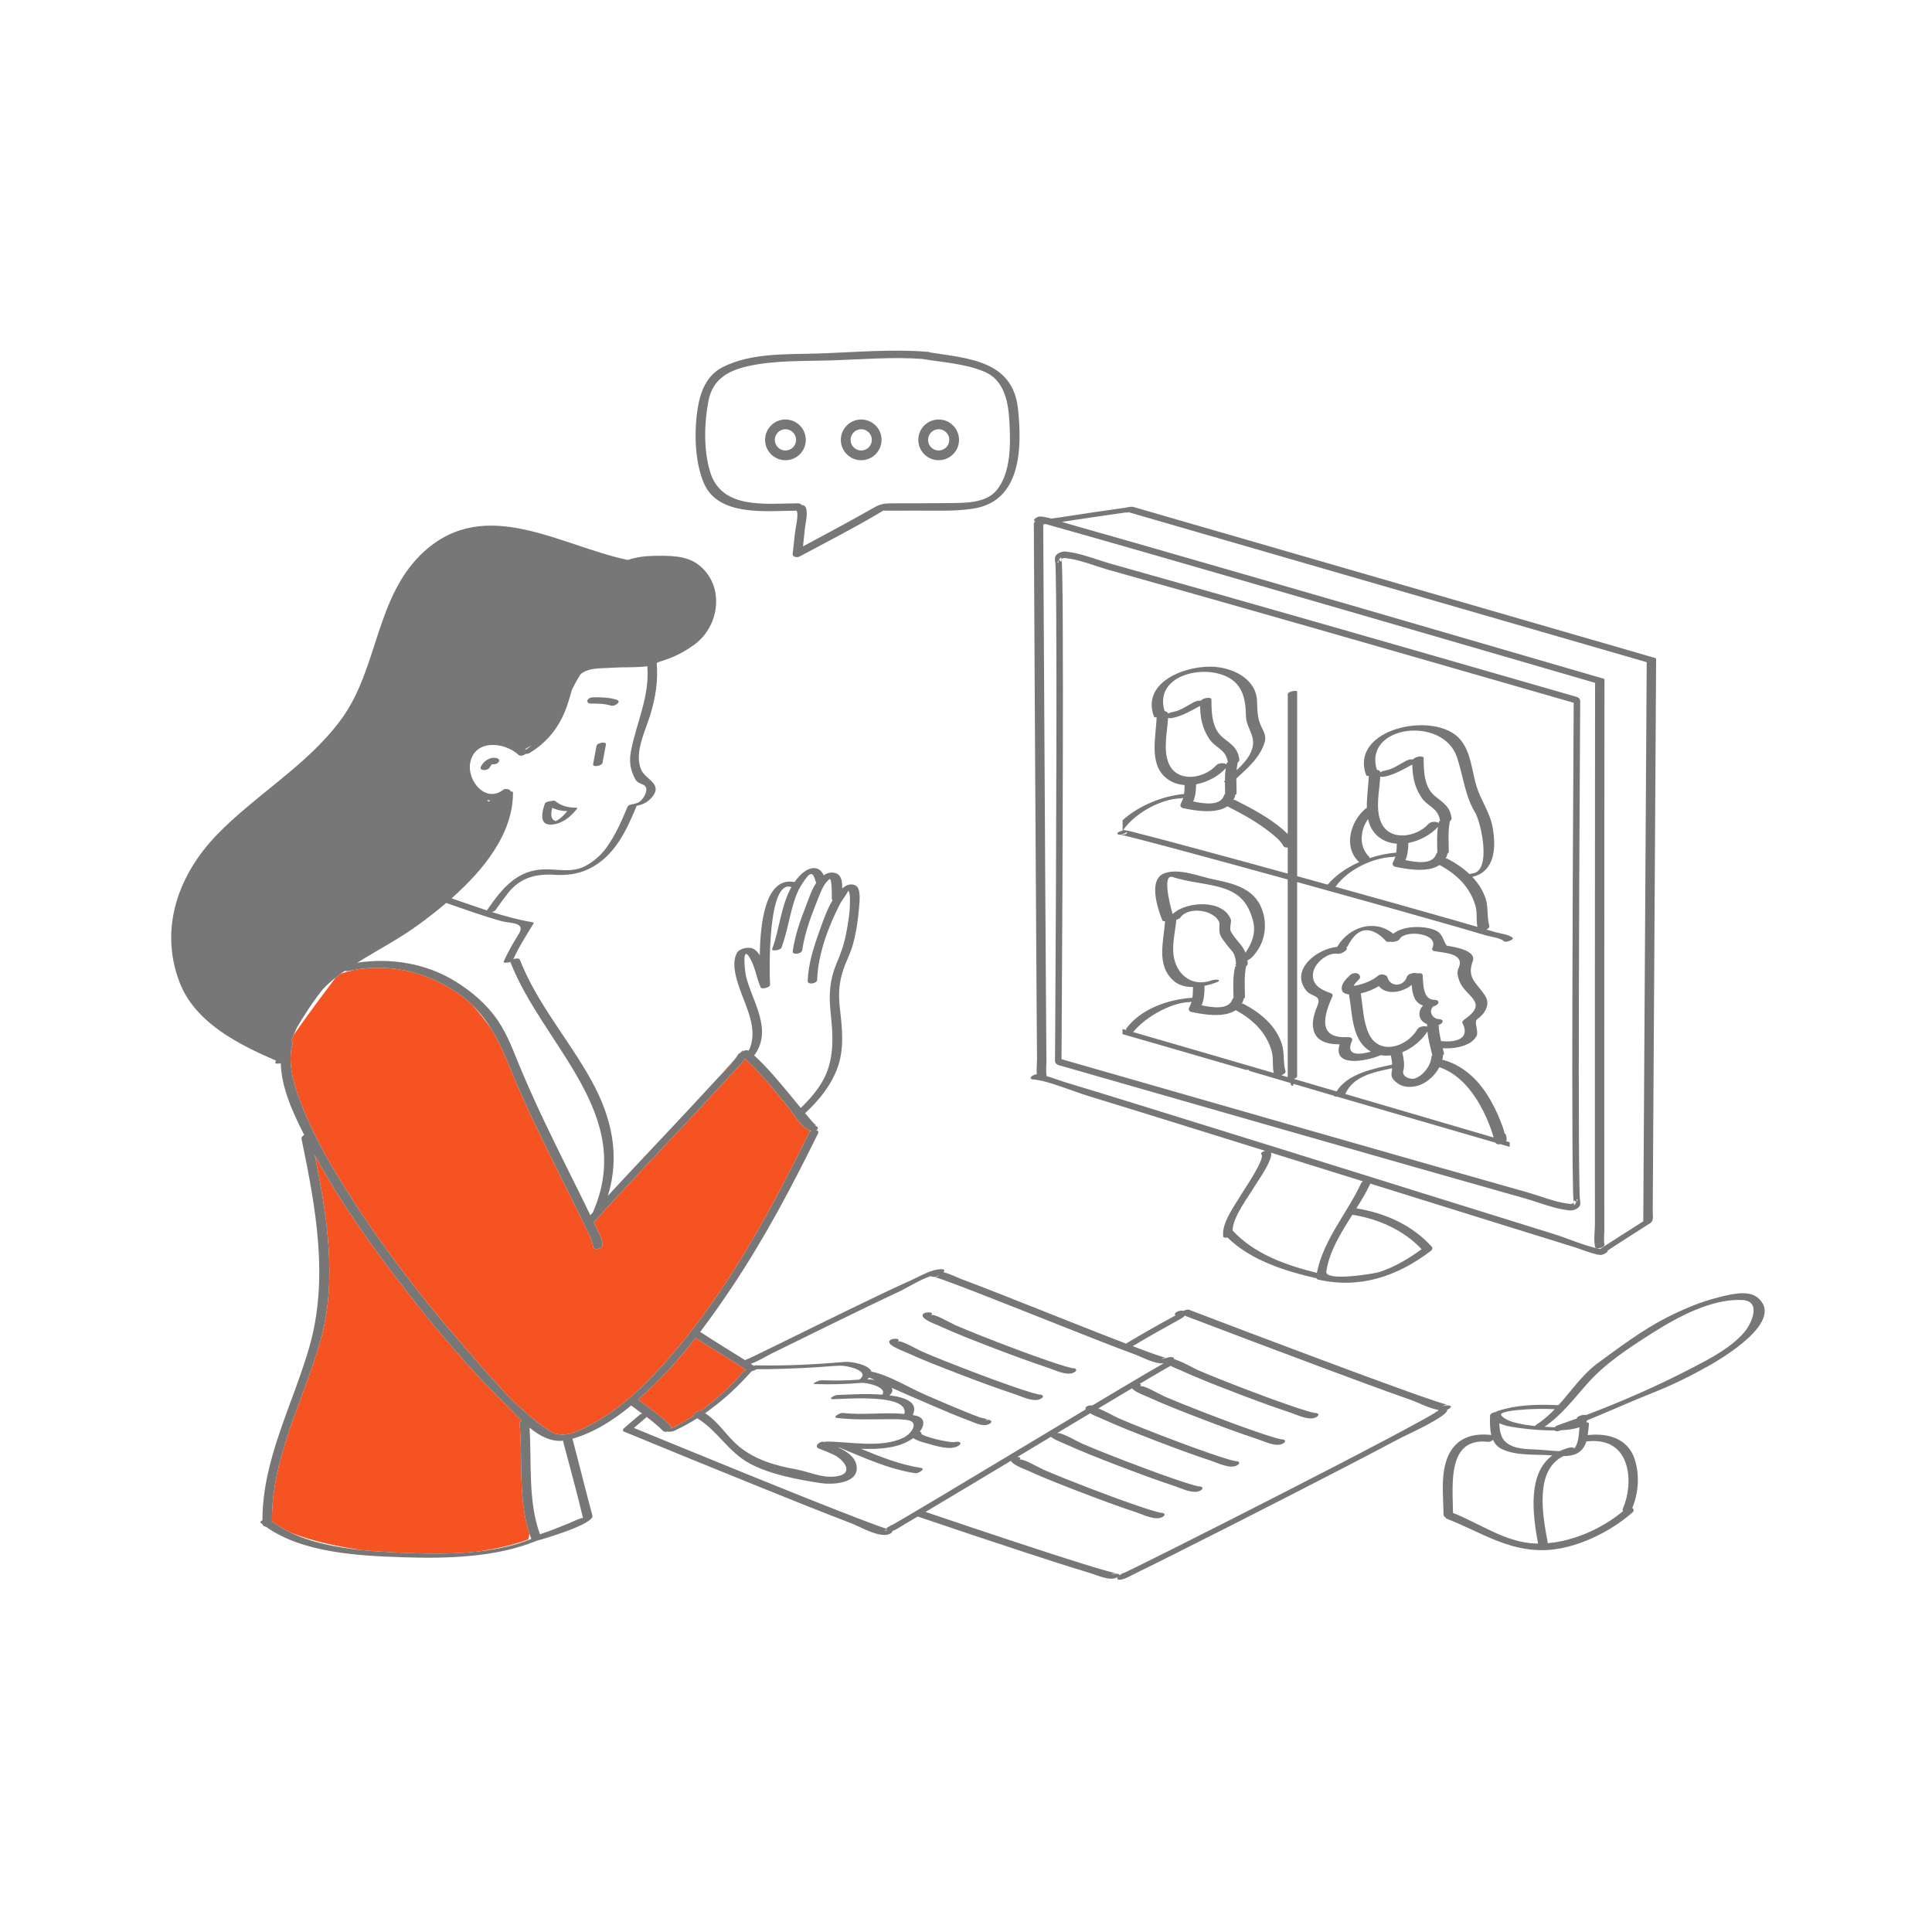
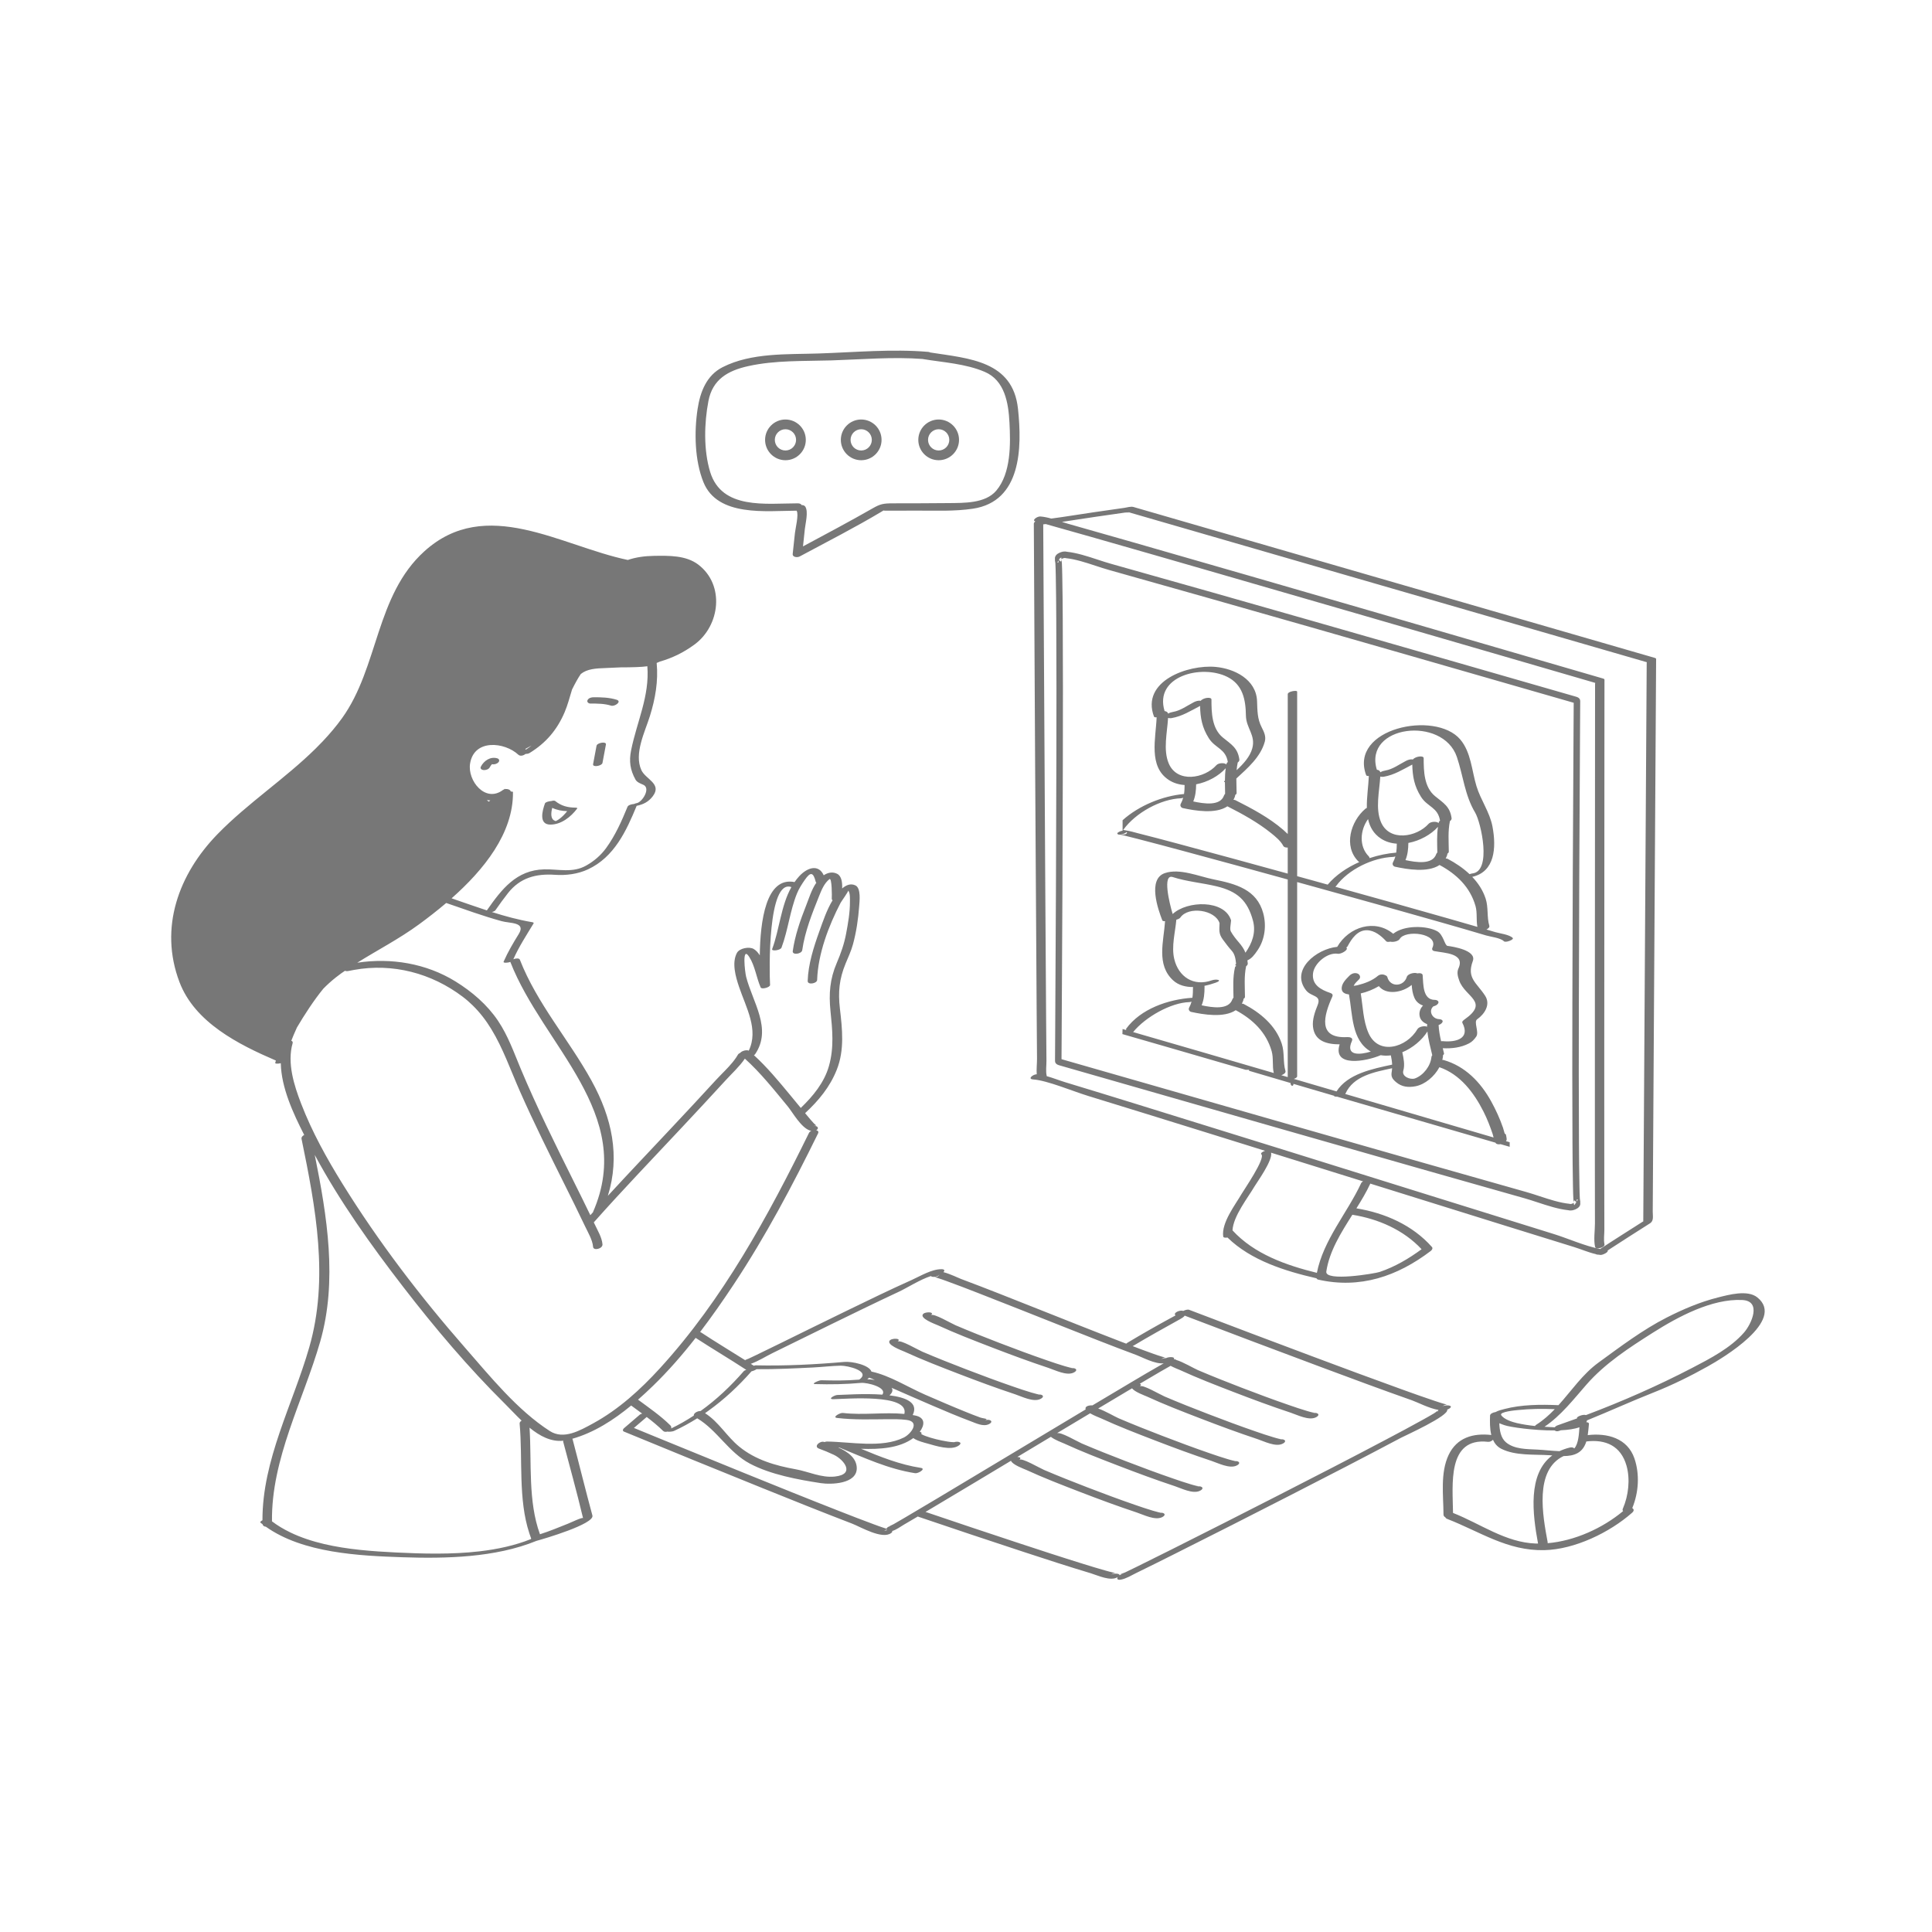
<svg xmlns="http://www.w3.org/2000/svg" version="1.1" id="Layer_1" x="0px" y="0px" width="595.28px" height="595.28px" viewBox="0 0 595.28 595.28" enable-background="new 0 0 595.28 595.28" xml:space="preserve">
-   <path id="color_x5F_2" fill="#f55422" d="M217.232,435.421c0.369-0.254,0.729-0.52,1.092-0.781c-0.352,0.289-0.7,0.562-1.042,0.816  C217.265,435.445,217.25,435.432,217.232,435.421z M160.714,437.716c-1.861-1.778-3.588-3.658-5.185-5.24  c-11.278-11.173-21.591-23.382-31.282-35.943c-9.947-12.891-19.531-26.318-27.268-40.686c3.803,18.827,7.059,38.819,1.68,57.523  c-5.232,18.19-15.104,36.052-14.855,55.377c1.732,1.322,3.633,2.44,5.639,3.412c4.266,1.756,11.02,3.792,21.426,5.375  c3.863,0.41,7.655,0.637,11.159,0.808c8.069,0.395,17.06,0.655,25.719-0.353c9.554-1.442,15.006-3.657,15.006-3.657  s0.245-0.619,0.367-1.846c-3.521-10.619-2.016-22.889-3.013-33.858C160.072,438.262,160.335,437.945,160.714,437.716z   M228.752,323.667l-0.454,0.512c0.163-0.125,0.37-0.24,0.604-0.334L228.752,323.667z M201.17,427.028  c-1.469,1.423-2.997,2.846-4.579,4.233c3.402,2.523,6.895,4.909,9.925,7.889c0.33,0.324,0.384,0.666,0.279,0.976  c0.003-0.001,0.005-0.002,0.008-0.003c2.435-1.171,4.754-2.498,6.974-3.958c-0.167-0.667,1.089-1.453,2.077-1.404  c4.911-3.515,9.318-7.692,13.349-12.319c0.116-0.133,0.387-0.257,0.713-0.356c0.004-0.005,0.008-0.011,0.013-0.016  c-5.143-3.37-10.441-6.493-15.595-9.848C210.259,417.439,205.911,422.435,201.17,427.028z M221.937,331.358  c1.684-1.721,3.524-3.514,4.846-5.469L221.937,331.358z M249.51,348.317c-2.733-0.921-5.351-5.669-6.761-7.381  c-4.177-5.07-8.346-10.333-13.242-14.754c-1.636,2.424-4.015,4.58-5.931,6.679c-4.453,4.877-8.964,9.702-13.477,14.524  c-9.085,9.707-18.313,19.302-27.14,29.246c0.069,0.148,0.144,0.294,0.213,0.443c0.884,1.904,2.293,4.176,2.463,6.321  c0.11,1.382-2.794,2.076-2.897,0.776c-0.169-2.139-1.573-4.427-2.464-6.321c-0.1-0.212-0.205-0.421-0.306-0.633  c-0.038-0.05-0.064-0.105-0.08-0.165c-1.822-3.843-3.719-7.65-5.613-11.458c-4.817-9.684-9.664-19.366-14.037-29.261  c-2.904-6.571-5.234-13.327-8.868-19.27c-1.832-2.663-3.744-5.105-5.739-7.298c-0.935-0.912-1.928-1.79-3.014-2.613  c-9.687-7.344-21.634-10.459-33.564-8.303c-1.803,0.435-3.208,0.874-4.058,1.161c-0.539,0.388-1.059,0.785-1.565,1.188  c-2.11,2.795-8.858,11.777-12.962,17.708c-0.245,0.587-0.486,1.177-0.715,1.778c0.329,0.109,0.522,0.342,0.412,0.726  c-1.752,6.112,0.435,12.98,2.639,18.691c3.341,8.66,7.875,16.839,12.761,24.713c11.076,17.849,23.937,34.681,37.762,50.483  c7.771,8.881,16.042,19.161,26.076,25.628c4.275,2.756,9.302-0.151,13.419-2.402c7.81-4.27,14.528-10.393,20.504-16.931  c19.419-21.246,33.356-46.915,45.97-72.591c0.084-0.171,0.246-0.306,0.431-0.424L249.51,348.317z" />
  <path id="color_x5F_1" d="M242.008,141.803c3.46,0,6.274-2.814,6.274-6.274c0-3.459-2.814-6.274-6.274-6.274  c-3.459,0-6.274,2.814-6.274,6.274C235.734,138.989,238.548,141.803,242.008,141.803z M242.008,132.255  c1.806,0,3.274,1.469,3.274,3.274c0,1.806-1.469,3.274-3.274,3.274c-1.805,0-3.274-1.469-3.274-3.274  C238.734,133.724,240.203,132.255,242.008,132.255z M265.348,141.803c3.459,0,6.274-2.814,6.274-6.274  c0-3.459-2.814-6.274-6.274-6.274c-3.46,0-6.274,2.814-6.274,6.274C259.074,138.989,261.888,141.803,265.348,141.803z   M265.348,132.255c1.805,0,3.274,1.469,3.274,3.274c0,1.806-1.469,3.274-3.274,3.274c-1.806,0-3.274-1.469-3.274-3.274  C262.074,133.724,263.542,132.255,265.348,132.255z M169.542,254.071c3.368,0.024,6.375-2.391,8.291-4.94  c0.191-0.254-0.392-0.282-0.475-0.283c-2.431-0.018-4.384-0.508-6.3-2.048c-0.215-0.173-0.686-0.127-1.18,0.012  c-0.781,0.056-1.817,0.32-1.968,0.737C167.117,249.736,165.918,254.045,169.542,254.071z M170.154,248.911  c1.424,0.684,2.939,0.956,4.604,1.021c-0.687,0.872-1.443,1.662-2.329,2.341c-0.344,0.264-0.722,0.492-1.114,0.677  c-0.153,0.072,0.104,0.093-0.303-0.046C169.576,252.416,169.747,250.504,170.154,248.911z M153.552,234.896  c-0.47,0.492-1.293,0.718-1.96,0.561c-0.288,0.29-0.498,0.601-0.689,0.969c-0.328,0.628-1.243,0.899-1.898,0.847  c-0.563-0.045-1.168-0.438-0.842-1.064c0.956-1.835,2.933-3.176,5.057-2.556C153.841,233.833,154.001,234.426,153.552,234.896z   M186.695,229.407c-0.372,1.882-0.689,3.775-1.061,5.657c-0.188,0.954-3.103,1.444-2.893,0.381c0.372-1.883,0.689-3.775,1.061-5.658  C183.991,228.834,186.906,228.344,186.695,229.407z M245.432,157.35c0.011,0.019,0.017,0.037,0.029,0.056  c0.716,1.027-0.409,5.596-0.527,6.821c-0.207,2.137-0.439,4.271-0.686,6.404c-0.128,1.105,1.458,1.198,2.134,0.834  c8.496-4.563,17.137-8.963,25.413-13.917c0.169-0.101,0.295-0.184,0.401-0.259c0.158,0.038,0.404,0.064,0.802,0.063  c3.148-0.007,6.296-0.013,9.443-0.023c5.76-0.019,11.643,0.27,17.357-0.595c14.867-2.25,15.156-18.668,13.861-30.784  c-1.578-14.771-15.057-15.489-27.038-17.344c-0.151-0.093-0.354-0.162-0.632-0.185c-11.11-0.948-22.649,0.128-33.77,0.494  c-9.641,0.317-20.704-0.286-29.556,4.211c-4.995,2.538-6.925,7.65-7.721,12.885c-1.073,7.057-0.912,15.833,1.8,22.554  C221.093,159.339,236.119,157.383,245.432,157.35z M218.278,123.559c1.276-6.668,6.006-9.354,12.185-10.735  c8.345-1.866,17.217-1.517,25.714-1.78c9.257-0.287,18.864-1.143,28.129-0.436c0.061,0.016,0.116,0.034,0.185,0.045  c6.27,1.028,13.048,1.405,18.945,3.934c6.165,2.643,7.277,9.592,7.595,15.562c0.354,6.659,0.508,15.631-4.07,21.034  c-3.375,3.982-10.017,3.776-14.776,3.829c-5.675,0.062-11.351,0.061-17.026,0.073c-3.043,0.006-3.947,0.208-6.277,1.539  c-7.077,4.043-14.279,7.878-21.464,11.729c0.193-1.763,0.389-3.526,0.56-5.292c0.159-1.653,1.182-5.458,0.128-6.971  c-0.244-0.35-0.664-0.484-1.106-0.469c-0.172-0.309-0.547-0.535-1.167-0.535c-9.838,0.009-23.472,2.039-27.035-9.712  C216.76,138.658,216.971,130.386,218.278,123.559z M541.465,399.753c-3.031-2.436-8.836-0.808-12.113,0.012  c-5.45,1.364-10.765,3.625-15.761,6.166c-7.487,3.807-14.305,8.985-21.076,13.908c-4.873,3.542-8.296,8.648-12.322,13.12  c-5.501-0.244-11.396-0.2-16.656,1.179c-0.827,0.217-1.881,0.462-2.729,0.937c-0.79,0.119-1.684,0.515-1.701,1.082  c-0.055,1.821-0.099,4.03,0.39,5.99c-0.012-0.002-0.02-0.005-0.032-0.006c-5.594-0.628-10.605,0.813-13.133,6.177  c-2.592,5.501-1.6,12.455-1.566,18.328c0.002,0.423,0.233,0.69,0.561,0.834c0.056,0.201,0.232,0.387,0.591,0.526  c10.158,3.958,18.526,9.87,29.879,9.62c9.376-0.207,20.164-5.43,27.084-11.534c0.713-0.628,0.534-1.151,0.044-1.422  c1.967-4.756,2.341-10.376,0.685-15.261c-2.142-6.316-8.414-7.938-14.402-7.226c0.178-1.162,0.258-2.35,0.373-3.441  c0.039-0.37-0.325-0.526-0.804-0.535c0.097-0.178,0.163-0.367,0.201-0.567c6.851-2.774,13.578-5.853,20.457-8.57  c5.747-2.271,11.428-5.074,16.813-8.093C530.604,418.533,550.343,406.888,541.465,399.753z M467.583,434.472  c3.796-0.393,7.65-0.448,11.469-0.286c-1.699,1.772-3.527,3.409-5.633,4.748c-0.243,0.155-0.389,0.301-0.473,0.437  c-1.876-0.196-3.744-0.475-5.565-0.895c-1.348-0.311-3.98-1.117-4.84-2.456C461.868,434.974,467.156,434.516,467.583,434.472z   M463.613,439.141c1.628,0.568,9.036,1.653,15.438,1.6c0.238,0.25,0.707,0.356,1.363,0.131c0.168-0.058,0.334-0.122,0.503-0.181  c2.249-0.108,4.268-0.394,5.731-0.935c-0.137,1.87-0.253,5.045-1.582,6.534c-0.249-0.278-0.734-0.435-1.408-0.271  c-1.163,0.282-2.205,0.66-3.152,1.109c-2.288-0.086-4.606-0.369-6.851-0.486c-3.191-0.167-7.061-0.071-9.643-2.241  c-1.579-1.327-1.98-3.662-2.049-5.88C462.709,438.84,463.393,439.064,463.613,439.141z M473.219,475.589  c-9.323-0.297-17.12-6.137-25.52-9.429c-0.085-8.574-1.923-23.335,10.765-21.911c0.577,0.065,1.168-0.235,1.542-0.627  c0.529,1.168,1.342,2.16,2.602,2.789c4.344,2.167,10.033,1.664,14.732,1.96c0.306,0.02,0.623,0.045,0.944,0.071  c-7.651,5.672-6.066,18.069-4.389,27.147C473.671,475.587,473.444,475.596,473.219,475.589z M501.149,451.585  c1.191,4.191,0.61,9.274-1.12,13.239c-0.151,0.347-0.097,0.599,0.074,0.772c-6.33,5.27-14.918,9.18-23.262,9.889  c0.025-0.103,0.037-0.209,0.016-0.322c-1.528-8.192-4.137-22.221,4.904-26.526c1.542-0.007,3.059-0.213,4.335-0.929  c1.444-0.811,2.222-2.103,2.678-3.571C494.773,443.401,499.434,445.547,501.149,451.585z M537.384,410.551  c-4.17,4.798-10.453,8.037-15.999,10.924c-10.454,5.44-21.593,10.345-32.752,14.544c-0.663-0.354-2.935,0.452-2.737,0.933  c0.012,0.029,0.011,0.052,0.022,0.08c-1.99,0.728-3.98,1.439-5.965,2.12c-0.443,0.152-0.735,0.382-0.905,0.627  c-0.648-0.033-1.199-0.071-1.557-0.085c-0.534-0.02-1.072-0.056-1.609-0.087c5.092-3.434,8.946-8.445,12.956-13.021  c5.737-6.546,13.122-11.321,20.432-15.957c7.698-4.881,18.212-10.549,27.566-10.073  C542.885,400.864,539.664,407.928,537.384,410.551z M181.047,215.688c0.361-0.667,1.207-0.854,1.896-0.854  c2.39,0.001,4.75,0.053,7.05,0.769c1.714,0.534-0.583,2.169-1.709,1.818c-2.081-0.648-4.229-0.644-6.388-0.645  C181.322,216.776,180.726,216.282,181.047,215.688z M312.824,429.62c-5.878-1.948-11.69-4.102-17.468-6.328  c-5.607-2.161-11.236-4.33-16.699-6.841c-0.678-0.312-5.967-2.187-4.391-3.546c0.7-0.604,3.585-0.63,2.319,0.462  c0.803-0.692,6.199,2.513,7.613,3.115c4.452,1.895,8.949,3.687,13.466,5.418c4.863,1.864,9.744,3.692,14.67,5.384  c1.794,0.616,3.591,1.237,5.413,1.77c0.565,0.165,1.131,0.335,1.705,0.469c0.981,0.228,1.002-0.155-0.04,0.357  c1.279-0.628,2.946,0.284,1.14,1.172C318.395,432.111,314.836,430.287,312.824,429.62z M289.219,141.803  c3.459,0,6.274-2.814,6.274-6.274c0-3.459-2.814-6.274-6.274-6.274c-3.46,0-6.274,2.814-6.274,6.274  C282.944,138.989,285.759,141.803,289.219,141.803z M289.219,132.255c1.805,0,3.274,1.469,3.274,3.274  c0,1.806-1.469,3.274-3.274,3.274c-1.806,0-3.274-1.469-3.274-3.274C285.944,133.724,287.413,132.255,289.219,132.255z   M445.914,434.319c0,0,0-0.001-0.001-0.001c0.284-0.1,0.552-0.224,0.783-0.404c1.323-1.033-1.575-1.131-2.339-0.534  c1.347-1.052,2.239-0.362,0.58-0.833c-0.987-0.28-1.961-0.607-2.935-0.93c-3.373-1.117-6.717-2.323-10.06-3.525  c-9.021-3.246-18.004-6.594-26.984-9.951c-12.87-4.812-25.723-9.669-38.56-14.568c-0.425-0.162-1.219,0.038-1.824,0.345  c-0.972-0.396-3.177,0.575-2.435,1.309c0.03,0.03,0.049,0.047,0.072,0.07c-0.395,0.229-1.09,0.595-1.433,0.78  c-4.53,2.452-8.993,5.012-13.414,7.656c-0.16,0.096-0.271,0.185-0.36,0.271c-0.457-0.176-0.914-0.349-1.37-0.524  c-8.769-3.376-17.496-6.864-26.231-10.326c-7.776-3.082-15.545-6.19-23.381-9.119c-0.823-0.308-3.177-1.497-5.331-2.063  c0.416-0.439,0.442-0.897-0.569-0.911c-3.061-0.042-6.563,2.136-9.249,3.337c-6.667,2.982-13.238,6.186-19.807,9.377  c-6.92,3.361-13.818,6.767-20.724,10.157c-2.455,1.205-4.91,2.408-7.374,3.594c-0.783,0.377-1.568,0.75-2.356,1.115  c-0.331,0.153-1.768,0.583-0.618,0.374c-0.125,0.023-0.245,0.062-0.361,0.106c-4.551-2.879-9.177-5.638-13.67-8.609  c-0.069-0.045-0.159-0.072-0.257-0.088c3.624-4.754,7.047-9.664,10.331-14.616c9.853-14.863,18.157-30.575,26.008-46.557  c0.287-0.583-0.041-0.903-0.558-1.009c1.007-0.524,0.481-1.564-1.015-1.27c1.457-0.286,1.148,0.062,0.266-0.872  c-0.603-0.638-1.164-1.319-1.732-1.989c-0.317-0.374-0.626-0.754-0.94-1.131c4.146-3.842,7.621-8.03,9.738-13.329  c2.445-6.118,1.717-12.569,0.979-18.927c-0.592-5.1-0.191-9.093,1.749-13.81c0.807-1.963,1.713-3.878,2.275-5.931  c1.045-3.816,1.627-7.824,1.919-11.763c0.109-1.472,0.616-5.576-1.16-6.417c-1.52-0.721-2.928-0.045-4.086,0.949  c0.075-1.824-0.157-3.815-1.544-4.519c-1.422-0.722-2.884-0.372-4.137,0.452c-1.54-3.394-4.892-2.549-7.526,0.272  c-0.54,0.579-1.015,1.195-1.458,1.829c-8.83-1.759-10.58,12.054-10.712,22.574c-0.5-0.816-1.104-1.503-1.872-1.962  c-1.345-0.805-4.378-0.256-5.165,1.196c-1.652,3.05-0.396,7.381,0.64,10.454c2.159,6.402,6.137,13.213,2.991,19.692  c-0.419-0.245-1.182-0.14-1.795,0.107c-0.234,0.094-0.441,0.21-0.604,0.334c-0.101,0.077-0.188,0.156-0.245,0.238  c-0.3,0.129-0.552,0.308-0.681,0.537c-0.18,0.317-0.38,0.627-0.589,0.935c-1.322,1.955-3.162,3.748-4.846,5.469  c-0.46,0.47-0.912,0.937-1.333,1.398c-4.525,4.957-9.118,9.852-13.705,14.752c-6.532,6.979-13.137,13.901-19.607,20.943  c3.798-12.233,1.303-23.985-5.053-35.51c-6.988-12.67-16.746-23.655-22.065-37.249c-0.201-0.513-1.226-0.437-2.005-0.133  c1.727-3.872,4.036-7.417,6.234-11.033c0.181-0.298-0.367-0.377-0.507-0.401c-4.21-0.714-8.298-1.834-12.341-3.115  c0.481-0.117,0.919-0.306,1.075-0.53c1.264-1.811,2.544-3.598,3.913-5.331c3.688-4.669,8.542-6.013,14.459-5.606  c3.43,0.236,7.044-0.225,10.184-1.692c8.049-3.761,11.766-11.747,14.981-19.562c1.973-0.405,3.603-1.171,4.949-2.929  c2.972-3.88-2.208-5.227-3.506-8.089c-2.311-5.096,1.123-11.779,2.632-16.63c1.677-5.39,2.614-10.759,2.09-16.378  c0.314-0.13,0.661-0.275,1.031-0.434c3.621-1.043,7.134-2.666,10.666-5.275c7.836-5.79,9.363-18.326,1.112-24.597  c-3.805-2.892-9.126-2.751-13.634-2.685c-2.827,0.041-5.539,0.404-8.072,1.262c-20.687-4.333-43.67-19.828-62.644-2.705  c-15.097,13.625-14.104,35.74-25.389,51.433c-1.821,2.532-3.83,4.895-5.959,7.146c-0.728,0.748-1.464,1.499-2.206,2.25  c-9.471,9.335-20.942,16.842-30.186,26.324c-11.987,12.296-18.107,28.856-11.754,45.605c4.72,12.445,18.162,19.221,29.713,24.186  c-0.069,0.23-0.141,0.459-0.208,0.69c-0.098,0.332,0.875,0.333,1.715,0.127c0.141,7.494,3.815,15.46,7.22,22.111  c-0.534,0.253-0.933,0.691-0.822,1.228c4.356,21.114,8.472,42.996,2.374,64.199c-5.054,17.571-14.467,34.623-14.421,53.29  c-0.504,0.253-0.83,0.562-0.594,0.756c0.2,0.165,0.419,0.307,0.624,0.466c0.089,0.485,0.517,0.724,1.025,0.766  c11.409,8.137,28.801,8.959,42.07,9.405c13.375,0.449,28.617,0.134,41.296-5.045c0.001,0,0.003-0.001,0.004-0.001  c2.314-0.628,17.952-5.209,17.241-7.822c-2.118-7.783-4.029-15.631-6.092-23.429c-0.021-0.079-0.059-0.146-0.104-0.206  c6.68-1.893,12.72-5.77,18.139-10.246c1.129,0.836,2.266,1.659,3.393,2.493c-0.29,0.067-0.546,0.167-0.705,0.301  c-1.663,1.399-3.302,2.828-4.951,4.244c-0.307,0.264-0.447,0.795,0.022,0.988c14.179,5.846,28.379,11.642,42.602,17.381  c9.214,3.718,18.434,7.426,27.711,10.984c2.543,0.975,9.304,5.005,12.051,2.886c0.346-0.267,0.4-0.47,0.285-0.615  c1.282-0.341,2.588-1.356,3.694-1.996c1.412-0.817,2.819-1.646,4.224-2.476c0.066,0.036,0.139,0.069,0.229,0.1  c10.789,3.667,21.596,7.28,32.423,10.832c6.851,2.248,13.708,4.486,20.615,6.555c2.087,0.625,6.113,2.584,8.315,1.19  c-0.302,0.502-0.118,0.979,1.001,0.776c1.617-0.294,3.184-1.297,4.64-2.005c3.906-1.901,7.791-3.847,11.675-5.792  c12.041-6.029,24.044-12.132,36.029-18.271c11.341-5.809,22.668-11.646,33.921-17.624  C432.856,442.371,446.564,436.211,445.914,434.319z M231.546,422.525c0.574-0.122,1.209-0.404,1.551-0.656  c5.819,0.041,11.652-0.238,17.458-0.53c2.827-0.142,5.672-0.492,8.5-0.551c2.048-0.043,9.413,1.664,5.682,4.293  c-3.905,0.328-7.793,0.306-11.71,0.195c-0.609-0.018-3.313,1.139-1.88,1.18c4.736,0.134,9.384,0.065,14.104-0.363  c1.994-0.181,8.243,1.416,6.599,3.616c-5.679-0.41-12.041,0.083-13.849,0.105c-0.854,0.01-3.155,1.319-1.22,1.297  c3.524-0.042,23.439-1.81,21.867,4.54c-6.242-0.59-12.723,0.443-18.951-0.3c-0.884-0.105-3.408,1.347-1.783,1.541  c5.171,0.617,10.333,0.42,15.529,0.385c1.968-0.013,3.927-0.031,5.885,0.219c4.291,0.549,1.331,4.356-0.862,5.439  c-6.785,3.352-16.385,1.3-23.689,1.225c-0.215-0.002-0.471,0.064-0.726,0.168c-0.025-0.01-0.053-0.02-0.078-0.029  c-1.302-0.48-3.396,1.389-1.652,2.031c1.563,0.576,3.093,1.199,4.597,1.916c3.082,1.468,6.75,6.009,0.302,6.7  c-4.185,0.449-8.073-1.529-12.071-2.245c-6.249-1.119-12.406-2.896-17.401-6.986c-3.844-3.148-6.258-7.569-10.466-10.26  c-0.017-0.011-0.032-0.024-0.049-0.035c0.369-0.254,0.729-0.52,1.092-0.781C223.164,431.163,227.545,427.079,231.546,422.525z   M267.226,424.976c0.227-0.168,0.421-0.332,0.587-0.494c0.551,0.193,1.136,0.438,1.736,0.711  C268.771,425.053,268,424.984,267.226,424.976z M229.895,300.966c-0.337-1.322-1.379-9.755,0.933-6.168  c1.809,2.806,2.221,6.417,3.543,9.451c0.301,0.691,2.941-0.028,2.897-0.776c-0.251-4.305-0.731-32.729,6.56-30.152  c0.004,0.001,0.009,0.001,0.014,0.002c-3.23,5.73-3.664,13.053-5.925,19.084c-0.29,0.773,2.56,0.419,2.879-0.433  c2.034-5.425,2.598-11.346,4.772-16.696c0.602-1.482,1.488-2.855,2.396-4.164c1.767-2.543,2.603-2.448,3.382,0.6  c0.026,0.103,0.094,0.181,0.189,0.239c-1.476,2.118-2.275,4.827-3.18,7.114c-1.791,4.527-3.395,9.133-4.095,13.968  c-0.197,1.358,2.75,0.908,2.921-0.274c0.845-5.834,3.037-11.281,5.216-16.723c0.742-1.853,1.549-3.863,3.155-5.149  c0.809-0.648,0.787,5.441,0.731,5.879c-0.036,0.284,0.067,0.485,0.248,0.622c-1.808,2.972-2.97,6.495-4.104,9.647  c-1.73,4.806-3.403,10.063-3.565,15.208c-0.042,1.337,2.878,0.792,2.913-0.306c0.251-8.008,3.562-16.763,7.23-23.768  c0.25-0.477,2.526-3.582,2.321-3.785c0.684,0.681,0.547,2.694,0.552,3.493c0.02,3.26-0.568,6.56-1.168,9.752  c-0.609,3.242-1.602,6.057-2.906,9.11c-2.112,4.945-2.458,9.455-1.919,14.756c0.593,5.833,1.142,11.234-0.468,16.947  c-1.438,5.103-4.919,9.308-8.683,12.93c-1.13-1.373-2.256-2.748-3.391-4.116c-3.477-4.191-7.005-8.463-11.049-12.141  c0.156-0.083,0.284-0.177,0.359-0.286C237.991,317.005,231.901,308.823,229.895,300.966z M163.785,229.709  c-0.553,0.44-1.139,0.855-1.747,1.254c-0.026-0.028-0.044-0.058-0.074-0.086c-0.04-0.037-0.087-0.068-0.127-0.104L163.785,229.709z   M158.053,244.061c-0.001-0.14-0.287-0.195-0.678-0.18c-0.095-0.548-0.993-0.895-1.79-0.734V243l-0.291,0.233  c-0.127,0.049-0.25,0.11-0.36,0.192c-5.4,4.036-10.94-2.875-10.095-8.16c1.228-7.67,10.664-6.656,14.894-2.705  c0.539,0.504,1.579,0.266,2.155-0.245c0.461-0.011,0.962-0.107,1.244-0.28c5.066-3.094,8.487-7.104,10.826-12.557  c0.97-2.261,1.566-4.678,2.3-7.033c0.965-1.923,1.86-3.57,2.7-4.78c1.939-1.567,4.608-1.73,7.633-1.834  c1.617-0.056,3.185-0.12,4.721-0.207c3.229,0,6.408-0.077,8.147-0.342c0.732,9.217-3.217,17.022-5.007,25.899  c-0.681,3.375-0.292,6.064,1.374,9.058c0.45,0.808,1.589,1.215,2.38,1.562c2.424,1.066-0.386,5.442-2.056,5.66  c-0.181,0.023-0.495,0.129-0.82,0.265c-0.772,0.046-1.773,0.355-1.969,0.832c-1.832,4.462-3.762,8.838-6.616,12.758  c-1.631,2.241-3.721,4.02-6.126,5.376c-4.203,2.369-8.51,1.064-12.959,1.172c-8.542,0.208-13.069,6.082-17.652,12.646  c-3.635-1.189-7.24-2.482-10.865-3.725C149.026,268.045,158.199,256.758,158.053,244.061z M150.011,246.521  c0.348,0.052,0.699,0.084,1.053,0.096L150.585,247L150.011,246.521z M129.068,284.836c2.689-1.971,5.563-4.186,8.417-6.614  c5.669,1.954,11.297,4.012,17.084,5.605c2.596,0.714,7.551,0.239,5.275,3.936c-1.711,2.778-3.367,5.56-4.675,8.554  c-0.185,0.423,1.173,0.399,2.095,0.067c0.003,0.028,0.001,0.056,0.012,0.083c10.085,25.774,38.635,46.682,25.47,76.916  c-0.019,0.042-0.024,0.081-0.023,0.116c-0.276,0.307-0.554,0.611-0.829,0.918c-1.622-3.38-3.294-6.737-4.963-10.093  c-5.755-11.57-11.518-23.152-16.511-35.078c-2.126-5.078-3.87-10.106-6.958-14.709c-3.341-4.979-8.037-8.994-13.1-12.126  c-9.028-5.585-19.898-7.368-30.284-5.783C116.389,292.682,123.033,289.259,129.068,284.836z M163.592,474.213  c-4.928,1.979-10.32,3.134-15.846,3.777c-8.659,1.007-17.649,0.748-25.719,0.353c-3.504-0.171-7.296-0.398-11.159-0.808  c-7.362-0.78-14.981-2.253-21.426-5.375c-2.006-0.972-3.907-2.09-5.639-3.412c-0.249-19.325,9.624-37.188,14.855-55.377  c5.379-18.704,2.124-38.696-1.68-57.523c7.736,14.368,17.321,27.795,27.268,40.686c9.691,12.561,20.004,24.77,31.282,35.943  c1.596,1.582,3.323,3.462,5.185,5.24c-0.379,0.229-0.642,0.545-0.608,0.914c0.997,10.969-0.508,23.239,3.013,33.858  c0.167,0.504,0.333,1.009,0.524,1.506c0.006,0.017,0.019,0.029,0.026,0.045C163.64,474.099,163.6,474.162,163.592,474.213z   M179.537,467.313c0.037,0.156,0.075,0.312,0.117,0.467c-0.115-0.423-3.735,1.327-4.694,1.71c-2.806,1.119-5.681,2.324-8.59,3.236  c-3.738-10.2-2.515-22.044-3.21-32.834c3.122,2.554,6.585,4.421,10.41,4.022c-0.046,0.119-0.06,0.244-0.025,0.375  C175.572,451.952,177.698,459.602,179.537,467.313z M182.823,438.523c-4.117,2.25-9.144,5.158-13.419,2.402  c-10.033-6.467-18.305-16.747-26.076-25.628c-13.825-15.803-26.686-32.635-37.762-50.483c-4.886-7.875-9.419-16.054-12.761-24.713  c-2.204-5.711-4.391-12.579-2.639-18.691c0.11-0.384-0.083-0.617-0.412-0.726c0.229-0.601,0.47-1.191,0.715-1.778  c0.326-0.781,0.662-1.553,1.017-2.311c2.318-3.918,5.17-8.334,8.132-11.957c1.169-1.197,2.436-2.344,3.813-3.44  c0.506-0.403,1.026-0.8,1.565-1.188c0.033-0.024,0.063-0.048,0.096-0.072c0.397-0.285,0.807-0.551,1.209-0.828  c0.271,0.12,0.624,0.164,1.053,0.068c0.566-0.126,1.133-0.227,1.699-0.329c11.93-2.156,23.877,0.959,33.564,8.303  c1.086,0.823,2.08,1.701,3.014,2.613c2.273,2.218,4.136,4.677,5.739,7.298c3.634,5.943,5.964,12.699,8.868,19.27  c4.373,9.895,9.22,19.578,14.037,29.261c1.894,3.808,3.791,7.615,5.613,11.458c0.015,0.06,0.042,0.115,0.08,0.165  c0.101,0.212,0.206,0.421,0.306,0.633c0.891,1.894,2.294,4.182,2.464,6.321c0.103,1.3,3.007,0.605,2.897-0.776  c-0.17-2.145-1.579-4.417-2.463-6.321c-0.069-0.148-0.144-0.294-0.213-0.443c8.826-9.944,18.055-19.539,27.14-29.246  c4.513-4.822,9.024-9.646,13.477-14.524c1.916-2.099,4.294-4.255,5.931-6.679c4.896,4.421,9.065,9.684,13.242,14.754  c1.41,1.712,4.027,6.46,6.761,7.381c0.147,0.049,0.294,0.096,0.442,0.122c-0.083,0.039-0.15,0.091-0.224,0.138  c-0.186,0.119-0.347,0.253-0.431,0.424c-12.614,25.676-26.55,51.346-45.97,72.591C197.352,428.13,190.633,434.253,182.823,438.523z   M196.592,431.261c1.582-1.387,3.109-2.81,4.579-4.233c4.74-4.593,9.089-9.589,13.164-14.806c5.153,3.354,10.452,6.478,15.595,9.848  c0.004,0.003,0.008,0.005,0.012,0.008c-0.009,0.003-0.016,0.006-0.025,0.008c-0.326,0.099-0.597,0.223-0.713,0.356  c-4.031,4.627-8.438,8.805-13.349,12.319c-0.988-0.049-2.244,0.736-2.077,1.404c-2.22,1.46-4.539,2.788-6.974,3.958l-0.009,0.004  c0,0,0-0.001,0-0.001c0.105-0.31,0.05-0.652-0.279-0.976C203.487,436.17,199.994,433.784,196.592,431.261z M272.262,471.804  c0.353-0.272,0.66-0.433,0.906-0.532c0.018,0.074,0.063,0.139,0.112,0.204C272.867,471.527,272.479,471.637,272.262,471.804z   M278.666,467.685c-1.128,0.662-2.258,1.321-3.395,1.968c-0.423,0.241-1.689,0.741-0.984,0.591c-0.685,0.146-1.035,0.459-1.115,0.77  c-0.16-0.039-0.353-0.092-0.587-0.167c-1.099-0.354-2.184-0.756-3.268-1.154c-3.59-1.317-7.152-2.711-10.713-4.105  c-9.943-3.894-19.844-7.896-29.74-11.908c-8.886-3.604-17.763-7.23-26.635-10.871c-2.278-0.935-4.555-1.871-6.832-2.808  c-0.028-0.012-0.048-0.02-0.074-0.03c1.31-1.128,2.617-2.26,3.938-3.375c1.751,1.333,3.456,2.724,5.034,4.276  c0.333,0.328,0.847,0.362,1.327,0.224c0.469,0.114,1.623-0.001,2.033-0.191c2.499-1.153,4.882-2.464,7.172-3.9  c6.19,3.694,9.645,10.48,16.241,13.969c6.36,3.363,14.772,4.927,21.873,6.01c3.073,0.468,11.146,0.297,11.043-4.683  c-0.064-3.095-2.806-4.998-5.708-6.321c0.106,0.007,0.209,0.013,0.316,0.021c7.653,3.152,15.133,6.635,23.378,7.915  c0.966,0.15,3.424-1.376,1.758-1.635c-6.462-1.003-12.446-3.39-18.419-5.883c5.885,0.209,11.863-0.209,16.098-3.303  c1.13,0.876,3.731,1.506,4.37,1.683c2.441,0.675,7.276,2.313,9.639,0.608c1.591-1.148-0.898-1.488-1.793-0.843  c0.583-0.421,0.519-0.163-0.203-0.199c-0.509-0.026-1.015-0.109-1.518-0.185c-1.17-0.177-2.329-0.436-3.479-0.715  c-1.11-0.27-2.208-0.592-3.279-0.991c-0.369-0.138-0.726-0.301-1.076-0.482c-0.124-0.064-0.187-0.107-0.229-0.139  c0.265-0.338,0-0.568-0.445-0.674c1.437-1.937,1.9-4.322-1.375-5.011c-0.268-0.056-0.537-0.1-0.805-0.148  c1.869-3.804-2.016-5.435-7.163-6.076c0.997-0.868,1.106-1.645,0.678-2.314c4.192,1.84,8.384,3.681,12.591,5.487  c3.913,1.68,7.836,3.351,11.827,4.84c1.581,0.59,3.798,1.694,5.492,0.894c1.824-0.862,0.144-1.778-1.14-1.172  c1.277-0.604-0.409-0.531-1.474-0.906c-1.582-0.558-3.138-1.19-4.692-1.817c-4.126-1.665-8.209-3.438-12.29-5.211  c-5.185-2.252-10.945-5.938-16.51-7.112c-0.009-0.002-0.02-0.001-0.029-0.002c-0.663-2.016-5.945-3.195-8.366-2.981  c-9.025,0.798-18.212,1.25-27.272,1.052c-0.128-0.003-0.353,0.049-0.61,0.129c-0.306-0.199-0.615-0.395-0.922-0.593  c2.329-0.824,4.636-2.307,6.727-3.327c6.226-3.039,12.435-6.111,18.658-9.156c6.732-3.294,13.474-6.57,20.264-9.745  c2.431-1.137,6.623-3.798,9.824-4.81c0.456,0.504,2.289,0.195,2.684-0.48c0,0,0.001,0,0.002,0c-0.771,1.405-2.821,0.39-0.721,1.03  c0.96,0.293,1.906,0.637,2.851,0.977c3.154,1.135,6.28,2.351,9.405,3.563c8.737,3.389,17.438,6.872,26.153,10.321  c7.634,3.021,15.266,6.058,22.964,8.914c1.75,0.649,5.791,2.878,8.414,2.546c-0.255,0.152-0.508,0.304-0.755,0.444  c-3.07,1.735-6.102,3.541-9.137,5.337c-4.026,2.382-8.042,4.781-12.057,7.181c-0.648-0.049-1.527,0.107-1.874,0.406  c-0.308,0.266-0.348,0.551-0.217,0.84c-5.006,2.996-10.007,6-15.009,9.002c-10.148,6.092-20.291,12.193-30.452,18.261  C285.601,463.584,282.14,465.646,278.666,467.685z M443.016,435.095c-0.204-0.593-0.051-0.295-1.184,0.389  c-1.125,0.68-2.276,1.319-3.424,1.959c-3.708,2.065-7.459,4.052-11.211,6.036c-11.05,5.844-22.17,11.557-33.298,17.25  c-10.875,5.565-21.77,11.093-32.691,16.569c-3.713,1.862-7.429,3.717-11.157,5.547c-1.127,0.553-2.256,1.103-3.39,1.642  c-0.451,0.215-2.277,0.783-0.9,0.533c-0.302,0.055-0.582,0.184-0.818,0.346c0.158-0.647-2.014-0.639-2.661-0.125  c1.186-0.942,2.135-0.39,0.725-0.703c-0.808-0.179-1.605-0.406-2.402-0.627c-2.306-0.64-4.592-1.35-6.877-2.058  c-6.79-2.104-13.544-4.323-20.295-6.547c-9.436-3.109-18.856-6.266-28.263-9.461c0.849-0.505,1.699-1.009,2.547-1.514  c7.942-4.727,15.864-9.486,23.787-14.245c0.404,1.216,4.081,2.533,4.639,2.789c5.462,2.511,11.091,4.68,16.699,6.841  c5.777,2.226,11.589,4.38,17.467,6.328c2.012,0.667,5.571,2.491,7.729,1.431c1.807-0.888,0.139-1.8-1.14-1.172  c1.042-0.512,1.021-0.129,0.04-0.357c-0.574-0.134-1.14-0.304-1.705-0.469c-1.822-0.532-3.619-1.154-5.414-1.77  c-4.926-1.691-9.806-3.52-14.669-5.384c-4.518-1.731-9.014-3.523-13.466-5.418c-1.414-0.602-6.81-3.807-7.612-3.115  c0.693-0.599,0.139-0.859-0.619-0.875c1.233-0.741,2.467-1.481,3.7-2.222c2.212-1.329,4.426-2.656,6.639-3.984  c1.18,0.958,3.579,1.828,4.022,2.031c5.462,2.51,11.091,4.68,16.698,6.84c5.777,2.227,11.59,4.38,17.468,6.328  c2.012,0.667,5.571,2.491,7.728,1.431c1.807-0.888,0.139-1.801-1.14-1.172c1.042-0.512,1.021-0.129,0.04-0.357  c-0.574-0.133-1.139-0.304-1.705-0.469c-1.822-0.532-3.618-1.153-5.413-1.769c-4.926-1.691-9.807-3.519-14.669-5.383  c-4.518-1.732-9.015-3.523-13.467-5.418c-1.414-0.602-6.81-3.808-7.613-3.115c0.108-0.094,0.177-0.176,0.229-0.254  c3.305-1.983,6.611-3.962,9.919-5.941c1.24,0.731,2.883,1.335,3.241,1.5c5.462,2.51,11.091,4.68,16.699,6.84  c5.777,2.227,11.589,4.38,17.467,6.328c2.012,0.667,5.571,2.491,7.729,1.431c1.807-0.888,0.139-1.8-1.14-1.172  c1.042-0.512,1.021-0.129,0.04-0.357c-0.574-0.133-1.14-0.304-1.705-0.469c-1.822-0.532-3.619-1.153-5.414-1.769  c-4.926-1.691-9.806-3.519-14.669-5.383c-4.518-1.732-9.014-3.523-13.466-5.418c-1.064-0.453-4.383-2.38-6.302-3.01  c3.006-1.797,6.011-3.597,9.021-5.387c0.469-0.279,0.942-0.552,1.411-0.831c0.838,1.121,3.963,2.243,4.475,2.478  c5.462,2.51,11.091,4.68,16.699,6.84c5.777,2.227,11.59,4.38,17.467,6.328c2.012,0.667,5.571,2.491,7.729,1.431  c1.807-0.888,0.139-1.8-1.14-1.172c1.042-0.512,1.021-0.129,0.04-0.357c-0.574-0.133-1.14-0.304-1.705-0.469  c-1.822-0.532-3.619-1.153-5.413-1.769c-4.927-1.691-9.807-3.519-14.67-5.383c-4.518-1.732-9.015-3.523-13.467-5.418  c-1.414-0.602-6.81-3.808-7.612-3.115c0.487-0.421,0.356-0.674-0.026-0.793c2.105-1.245,4.207-2.497,6.322-3.724  c1.055-0.612,2.114-1.22,3.181-1.811c1.172,0.629,2.528,1.131,2.85,1.278c5.462,2.511,11.091,4.68,16.699,6.841  c5.777,2.227,11.59,4.38,17.467,6.328c2.012,0.667,5.571,2.491,7.729,1.431c1.807-0.888,0.139-1.8-1.14-1.172  c1.042-0.512,1.021-0.129,0.04-0.357c-0.574-0.133-1.14-0.304-1.705-0.469c-1.822-0.532-3.619-1.153-5.413-1.77  c-4.927-1.69-9.807-3.519-14.67-5.383c-4.518-1.732-9.015-3.524-13.467-5.419c-1.123-0.478-4.75-2.592-6.601-3.098  c-0.188-0.172-0.458-0.249-0.723-0.239c-0.029,0.001-0.057,0.008-0.086,0.01c0.614-0.808-1.514-0.814-2.349-0.365  c-0.6-0.003-1.291,0.15-1.6,0.434c0.616-0.565,1.178-0.635,1.343-0.639c-0.105-0.008-0.392-0.047-0.938-0.208  c-0.993-0.292-1.971-0.639-2.947-0.983c-2.074-0.732-4.134-1.508-6.19-2.292c0.072-0.028,0.139-0.06,0.2-0.097  c4.755-2.845,9.587-5.525,14.431-8.212c0.513-0.285,1.124-0.646,1.422-1.081c14.073,5.368,28.164,10.688,42.277,15.95  c9.243,3.446,18.492,6.884,27.796,10.162c1.711,0.603,5.224,2.464,8.132,2.946C443.036,434.624,442.933,434.854,443.016,435.095z   M284.522,404.77c0.7-0.604,3.585-0.63,2.319,0.462c0.803-0.693,6.199,2.513,7.613,3.115c4.452,1.895,8.948,3.687,13.466,5.419  c4.863,1.864,9.743,3.692,14.67,5.383c1.794,0.616,3.591,1.238,5.413,1.77c0.565,0.165,1.131,0.335,1.705,0.469  c0.981,0.229,1.002-0.155-0.04,0.357c1.279-0.628,2.947,0.284,1.14,1.172c-2.158,1.061-5.716-0.764-7.729-1.431  c-5.877-1.948-11.69-4.102-17.467-6.328c-5.607-2.161-11.236-4.33-16.699-6.841C288.236,408.005,282.947,406.129,284.522,404.77z   M318.353,332.59c4.367,0.316,12.018,3.583,16.979,5.103c12.949,3.97,25.881,7.991,38.814,12.014  c5.216,1.622,10.43,3.252,15.645,4.877c-0.801,0.254-1.507,0.75-1.139,1.089c1.317,1.217-5.349,10.915-6.047,12.119  c-1.987,3.424-6.31,8.952-5.717,13.196c0.051,0.364,0.667,0.433,1.317,0.315c7.245,7.073,17.759,10.34,27.402,12.557  c0.111,0.198,0.304,0.356,0.526,0.406c12.879,2.917,24.369-0.98,34.684-8.812c0.345-0.262,0.759-0.811,0.383-1.234  c-5.981-6.749-14.488-10.479-23.273-11.907c1.562-2.494,3.053-4.978,4.223-7.491c0.023-0.049,0.032-0.092,0.046-0.137  c14.07,4.392,28.14,8.784,42.213,13.166c6.87,2.139,13.74,4.277,20.616,6.395c2.104,0.648,4.408,1.654,6.648,2.165  c0.216,0.136,0.594,0.2,0.991,0.188c0.139,0.021,0.279,0.051,0.417,0.067c0.74,0.087,2.671-0.936,2.246-1.363  c4.331-2.85,8.735-5.598,13.098-8.399c1.195-0.767,0.799-2.279,0.807-3.573c0.056-9.146,0.112-18.292,0.168-27.438  c0.192-31.377,0.385-62.755,0.577-94.133c0.1-16.241,0.199-32.482,0.299-48.723c0.001-0.241-0.404-0.331-0.555-0.375  c-47.788-13.833-95.575-27.665-143.363-41.497c-5.708-1.652-11.416-3.304-17.124-4.957c-0.793-0.229-1.967,0.148-2.741,0.26  c-3.203,0.461-6.405,0.922-9.607,1.382c-4.311,0.619-8.633,1.363-12.964,1.928c-1.128-0.313-2.259-0.56-3.366-0.644  c-0.978-0.074-2.761,1.196-1.537,1.52c-0.289,0.194-0.484,0.439-0.483,0.722c0.266,49.776,0.526,99.552,0.867,149.328  c0.035,5.148,0.071,10.297,0.116,15.445c0.013,1.482-0.206,3.264-0.086,4.854C318.355,330.987,316.434,332.451,318.353,332.59z   M438.012,384.904c-3.995,2.94-8.203,5.409-12.937,7.012c-1.447,0.49-16.896,3.066-16.417-0.143  c0.93-6.239,4.502-11.917,8.027-17.487C424.673,375.562,432.44,378.939,438.012,384.904z M419.395,364.55  c-4.303,9.242-11.642,17.464-13.642,27.634c-9.457-2.321-19.332-5.803-26-13.089c0.23-4.416,4.825-10.175,6.777-13.529  c0.762-1.309,5.667-8.007,5.112-10.404c9.449,2.945,18.899,5.888,28.347,8.837C419.722,364.134,419.503,364.318,419.395,364.55z   M322.218,161.473c0.728,0.21,1.429,0.414,1.874,0.537c4.034,1.119,8.061,2.266,12.086,3.413  c12.971,3.695,25.928,7.436,38.885,11.178c30.075,8.687,60.137,17.42,90.195,26.164c8.262,2.403,16.523,4.808,24.785,7.215  c0.488,0.142,0.976,0.284,1.464,0.427c-0.024,0.075-0.041,0.188-0.041,0.381c-0.002,2.494-0.004,4.988-0.006,7.482  c-0.022,27.469-0.04,54.938-0.051,82.406c-0.008,19.081-0.014,38.161-0.005,57.242c0.003,6.35,0.007,12.7,0.021,19.049  c0.005,2.221-0.445,5.018,0.042,7.205c0.214,0.961,3.121,0.224,2.897-0.776c-0.304-1.365-0.03-3.098-0.035-4.483  c-0.014-4.075-0.018-8.151-0.021-12.226c-0.013-13.448-0.011-26.895-0.009-40.343c0.005-30.956,0.024-61.913,0.046-92.869  c0.006-8.023,0.012-16.046,0.019-24.069c0-0.241-0.403-0.331-0.555-0.375c-48.116-14.021-96.234-28.038-144.407-41.861  c-6.78-1.946-13.561-3.888-20.35-5.798c-0.601-0.169-1.217-0.364-1.841-0.566c3.414-0.504,6.822-1.063,10.224-1.551  c3.049-0.438,6.099-0.876,9.147-1.316c0.721-0.104,1.925,0.106,0.805-0.218l0.472,0.136c7.092,2.053,14.185,4.106,21.278,6.159  c29.669,8.588,59.338,17.175,89.007,25.763c12.423,3.596,24.846,7.191,37.269,10.788l10.163,2.941l1.841,0.533  c-0.023,0.061-0.04,0.141-0.041,0.256c-0.131,21.415-0.263,42.83-0.394,64.244c-0.169,27.555-0.338,55.11-0.507,82.665  c-0.047,7.634-0.094,15.269-0.141,22.904c-0.004,0.718-0.009,1.436-0.013,2.154c0,0.028,0.003,0.046,0.005,0.07  c-0.093,0.045-0.199,0.103-0.333,0.188c-4.319,2.773-8.682,5.49-12.963,8.32c-4.812-0.945-9.84-3.243-14.375-4.649  c-12.757-3.957-25.505-7.938-38.255-11.917c-30.183-9.418-60.359-18.861-90.567-28.197c-7.198-2.225-14.397-4.446-21.61-6.624  c-1.812-0.547-3.77-1.34-5.722-1.881c0.006-0.054,0.006-0.109-0.007-0.165c-0.316-1.378-0.05-3.133-0.063-4.535  c-0.039-4.115-0.068-8.23-0.098-12.345c-0.097-13.526-0.179-27.051-0.26-40.577c-0.185-30.624-0.355-61.247-0.523-91.871  c-0.037-6.839-0.074-13.678-0.111-20.518C321.699,161.535,321.958,161.504,322.218,161.473z M325.181,173.553  c0.064,1.195,0.089,2.392,0.115,3.588l0.007,0.34c0.095,4.42,0.121,8.919,0.147,13.27l0.002,0.363  c0.081,13.89,0.062,27.705,0.03,43.029c-0.05,24.647-0.167,51.588-0.366,84.785l-0.049,7.956c-0.003,0.452,0.212,1.051,1.279,1.342  c17.758,5.109,115.208,33.072,143.355,40.971c1.305,0.366,2.64,0.805,4.053,1.27c3.114,1.024,6.333,2.083,9.487,2.424  c0.186,0.052,0.391,0.078,0.611,0.078c0.071,0,0.145-0.002,0.153-0.005c0.306,0,0.633-0.061,0.923-0.165  c0.508-0.152,1.716-0.612,1.95-1.601c0.042-0.179,0.048-0.357,0.019-0.53c0.057-0.299-0.001-0.606-0.055-0.89  c-0.027-0.141-0.059-0.296-0.067-0.439c-0.065-1.206-0.09-2.415-0.115-3.622l-0.006-0.306c-0.096-4.479-0.123-9.04-0.148-13.45  l-0.001-0.184c-0.081-13.948-0.062-27.739-0.031-43.029c0.05-24.642,0.167-51.583,0.366-84.785l0.049-7.956  c0.003-0.452-0.212-1.051-1.279-1.342l-19.855-5.715c-40.451-11.646-82.28-23.688-123.5-35.254  c-1.306-0.366-2.642-0.806-4.056-1.271c-3.114-1.024-6.332-2.083-9.485-2.424c-0.186-0.052-0.39-0.078-0.609-0.078  c-0.071,0-0.145,0.002-0.156,0.005c-0.302,0-0.627,0.06-0.92,0.165c-0.509,0.152-1.716,0.612-1.951,1.601  c-0.042,0.18-0.048,0.359-0.02,0.533c-0.056,0.298,0.002,0.605,0.056,0.889C325.141,173.255,325.173,173.411,325.181,173.553z   M485.825,369.561c0.201,0,0.33,0.068,0.349,0.079l-0.349,0.555V369.561z M326.543,172.059l0.451-0.303  c0.083,0.21,0.048,0.468-0.05,0.576c0.049-0.055,0.283-0.212,0.702-0.338c0.174-0.061,0.275-0.066,0.304-0.066l0.212-0.006  l0.244,0.057c2.971,0.307,6.121,1.343,9.167,2.345c1.436,0.472,2.792,0.918,4.141,1.297c41.213,11.564,83.038,23.606,123.486,35.251  l19.684,5.665l-0.046,7.414c-0.2,33.205-0.316,60.148-0.366,84.792c-0.031,15.293-0.05,29.089,0.031,43.044l0.001,0.183  c0.026,4.418,0.052,8.986,0.148,13.481l0.007,0.305c0.025,1.229,0.051,2.46,0.118,3.688c0.012,0.228,0.056,0.477,0.099,0.703  c0.02,0.101,0.04,0.193,0.045,0.266c-0.006-0.1,0.034-0.345,0.234-0.56l0.532,0.561l-0.603,0.904  c-0.224-0.21-0.204-0.617-0.073-0.761c-0.049,0.055-0.284,0.212-0.705,0.339c-0.172,0.061-0.275,0.065-0.382,0.068l-0.131,0.003  l-0.247-0.058c-2.972-0.307-6.123-1.343-9.169-2.345c-1.435-0.472-2.79-0.917-4.138-1.296  c-28.027-7.865-124.789-35.629-143.17-40.917l0.046-7.414c0.2-33.199,0.316-60.142,0.366-84.792  c0.031-15.328,0.051-29.147-0.03-43.044l-0.002-0.363c-0.026-4.358-0.052-8.865-0.147-13.301l-0.007-0.34  c-0.026-1.218-0.052-2.437-0.117-3.653c-0.012-0.228-0.056-0.477-0.099-0.703c-0.02-0.101-0.04-0.193-0.045-0.266  c0.006,0.1-0.034,0.345-0.234,0.56l-0.533-0.563L326.543,172.059z M326.129,172.693v0.637c-0.212,0-0.344-0.077-0.35-0.08  L326.129,172.693z M344.271,256.888c0.103,0.237,0.454,0.303,0.878,0.267c0.022,0.004,0.034,0.007,0.06,0.012  c0.438,0.091,0.874,0.197,1.31,0.301c1.339,0.32,2.673,0.664,4.006,1.006c4.652,1.196,9.291,2.442,13.93,3.688  c10.784,2.898,21.552,5.853,32.317,8.823c0,20.295,0,40.59,0,60.885c-0.657-0.193-1.313-0.386-1.97-0.578  c0.787-0.266,1.435-0.772,1.265-1.333c-0.79-2.626-0.232-5.617-1.137-8.369c-1.855-5.653-6.605-9.56-11.699-12.238  c-0.157-0.082-0.368-0.113-0.603-0.112c0.171-0.311,0.324-0.644,0.449-1.007c0.058-0.171,0.072-0.319,0.067-0.458  c0.271-0.175,0.451-0.381,0.449-0.615c-0.021-3.177-0.309-6.314,0.355-9.443c0.328-0.243,0.536-0.543,0.504-0.881  c-0.031-0.332-0.07-0.639-0.113-0.938c1.285-0.558,2.072-1.544,3.173-3.167c2.241-3.305,2.727-7.577,1.716-11.339  c-1.974-7.349-8.473-9.069-15.271-10.436c-4.595-0.925-10.453-3.502-15.048-1.94c-5.366,1.824-2.131,11.131-0.779,14.568  c0.084,0.212,0.416,0.274,0.841,0.245c-0.405,6.211-2.762,13.407,2.482,18.231c1.656,1.524,3.869,2.065,6.154,2.063  c-0.018,0.07-0.033,0.141-0.033,0.217c-0.002,1.082-0.028,2.097-0.18,3.085c-7.465,0.482-15.943,3.411-20.422,9.556  c-0.046,0.063-0.021,0.213,0.049,0.4c-0.38-0.11-0.76-0.222-1.14-0.332l-0.054,1.569c0,0,29.888,8.613,38.016,11.01h1.008v0.296  c4.26,1.256,8.521,2.513,12.783,3.764c0.001,1.009,0.907,1.187,0.907,0.267c4.175,1.225,8.349,2.455,12.525,3.674  c-0.086,0.197,0.325,0.281,0.893,0.263c16.267,4.751,32.543,9.47,48.82,14.186c0.022,0.034,0.035,0.08,0.06,0.112  c0.287,0.389,0.891,0.46,1.512,0.343c0.643,0.187,1.286,0.372,1.929,0.56c0.292,0.084,0.585,0.168,0.877,0.253v-1.411  c-0.38-0.113-0.76-0.224-1.141-0.336c0.131-0.181,0.227-0.37,0.221-0.573c-0.012-0.423-0.134-0.864-0.203-1.28  c-0.037-0.228-0.192-0.383-0.415-0.479c-0.191-0.684-0.39-1.415-0.521-1.795c-0.973-2.811-2.207-5.52-3.642-8.121  c-3.274-5.929-8.036-10.861-14.674-12.754c-0.111-0.031-0.246-0.039-0.387-0.034c0.097-0.386,0.177-0.773,0.214-1.157  c0.01-0.104,0.005-0.199-0.009-0.287c0.229-0.172,0.361-0.359,0.319-0.548c-0.121-0.536-0.249-1.068-0.378-1.6  c2.786,0.138,5.548-0.176,8.074-1.484c0.968-0.501,1.609-1.207,2.227-2.087c0.974-1.39-0.86-4.538,0.288-5.344  c2.3-1.616,4.212-4.543,2.459-7.255c-2.614-4.043-5.769-5.391-3.795-10.697c1.232-3.313-6.15-4.451-7.796-4.666  c-0.885-0.115-1.246-3.468-3.191-4.525c-3.232-1.758-10.194-1.925-13.544,0.793c-5.6-4.654-13.649-2.195-17.245,4.026  c-6.415,0.622-14.497,7.121-9.621,13.384c1.655,2.126,4.883,1.386,3.566,4.62c-0.809,1.985-1.658,4.418-1.418,6.604  c0.497,4.539,4.377,5.422,8.22,5.438c-2.282,7.163,8.105,5.292,12.644,3.34c1.029,0.181,2.082,0.187,3.135,0.053  c0.202,0.969,0.352,1.909,0.394,2.857c-5.976,1.28-13.699,2.796-17.139,8.25c-4.387-1.288-8.773-2.577-13.162-3.863  c0.562-0.175,1.033-0.455,1.033-0.807c0-19.942,0-39.885,0-59.828c1.588,0.439,3.177,0.874,4.765,1.313  c13.276,3.675,26.545,7.378,39.791,11.161c4.568,1.305,9.135,2.618,13.687,3.979c1.307,0.391,4.451,0.742,5.446,1.767  c0.543,0.56,3.224-0.494,2.725-1.008c-1.024-1.055-4.045-1.392-5.369-1.791c-0.909-0.274-1.821-0.536-2.731-0.806  c0.6-0.284,1.029-0.71,0.889-1.177c-0.789-2.627-0.232-5.615-1.136-8.369c-0.847-2.578-2.313-4.776-4.121-6.675  c6.952-1.564,7.484-8.925,6.232-15.517c-0.841-4.435-3.616-8.128-4.929-12.437c-1.459-4.791-1.657-10.461-5.011-14.399  c-7.696-9.033-34.317-3.416-28.974,11.023c0.077,0.208,0.401,0.271,0.821,0.245c-0.116,3.031-0.683,6.538-0.614,9.845  c-0.167,0.071-0.326,0.159-0.466,0.276c-4.519,3.828-6.805,11.527-2.176,16.169c0.095,0.095,0.211,0.165,0.334,0.224  c-3.8,1.669-7.253,4.021-9.752,6.963c-1.721-0.477-3.439-0.958-5.16-1.434c-1.417-0.392-2.834-0.778-4.251-1.169  c0-18.952,0-37.904,0-56.856c0-0.329-1.096-0.29-1.94-0.007c-0.001-0.001-0.003-0.002-0.004-0.003c0,0.001,0,0.003,0,0.004  c-0.526,0.176-0.953,0.447-0.953,0.782c0,14.364,0,28.727,0,43.09c-0.453-0.447-0.919-0.879-1.392-1.288  c-4.363-3.772-9.617-6.553-14.73-9.141c-0.158-0.08-0.371-0.109-0.606-0.105c0.173-0.314,0.327-0.649,0.452-1.015  c0.058-0.171,0.072-0.319,0.067-0.457c0.271-0.176,0.45-0.383,0.449-0.617c-0.01-1.501-0.078-2.995-0.08-4.481  c3.514-3.238,7.469-6.63,8.769-11.36c0.44-1.601-0.244-3.006-0.945-4.375c-1.396-2.725-1.319-5.12-1.444-8.146  c-0.279-6.672-6.983-9.977-12.779-10.506c-8.491-0.776-23.041,4.367-18.983,15.293c0.077,0.209,0.401,0.271,0.821,0.246  c-0.25,6.475-2.608,15.149,3.759,19.306c1.456,0.951,3.125,1.428,4.86,1.55c-0.007,0.963-0.041,1.878-0.18,2.768  c-6.552,0.579-13.862,3.525-18.928,8.083v3.224c-0.342,0.055-0.68,0.143-1.01,0.305c-0.141,0.069-0.718,0.353-0.605,0.612  C344.267,256.879,344.269,256.884,344.271,256.888z M361.317,281.627c-1.006-3.318-3.212-12.431,0.014-11.39  c4.376,1.412,9.081,1.78,13.545,2.86c6.349,1.539,9.508,4.33,11.188,10.584c0.983,3.664-0.306,7-2.321,9.865  c-0.438-1.117-1.093-2.095-2.108-3.269c-0.839-0.97-1.775-2.152-2.395-3.284c-0.385-0.7,0.003-2.328,0.042-3.143  c0.036-0.114,0.047-0.231,0.008-0.35C377.241,277.15,365.776,277.469,361.317,281.627z M361.807,295.492  c-0.925-3.879,0.297-8.171,0.642-12.116c0.545-0.143,1.031-0.375,1.232-0.666c2.459-3.559,10.728-2.422,12.08,1.725  c-0.045,2.223-0.327,3.215,1.035,5.071c0.882,1.199,1.741,2.342,2.736,3.452c0.977,1.089,1.185,2.594,1.321,4.025  c-0.022,0.021-0.043,0.046-0.065,0.068c-0.156,0.161-0.243,0.238-0.079,0.414c0.047,0.052,0.129,0.065,0.199,0.092  c0,0.012,0.002,0.024,0.003,0.035c-0.208,0.135-0.354,0.285-0.391,0.448c-0.718,3.108-0.511,6.215-0.462,9.367  c-0.153,0.139-0.272,0.301-0.334,0.485c-1.155,3.384-6.263,2.542-9.482,1.857c0.746-1.823,0.892-3.651,0.896-5.709  c0-0.104-0.014-0.199-0.037-0.288c1.233-0.248,2.415-0.592,3.46-0.966c2.374-0.85,0.114-1.201-1.199-0.73  C367.779,304.054,363.11,300.958,361.807,295.492z M349.137,318c3.792-4.67,11.691-9.096,17.349-9.235  c0.138-0.004,0.374-0.061,0.649-0.149c-0.173,0.622-0.408,1.238-0.747,1.859c-0.294,0.54,0.06,1.187,0.647,1.314  c3.704,0.803,10.076,1.904,13.713-0.533c5.239,2.824,9.396,6.776,11.07,12.624c0.623,2.179,0.129,4.622,0.655,6.731  C378.036,326.381,363.589,322.18,349.137,318z M416.554,320.737c0.455-0.998-0.696-1.23-1.447-1.189  c-9.223,0.493-7.237-6.617-4.609-12.459c0.267-0.593-0.026-0.946-0.601-1.14c-3-1.013-5.739-2.54-5.334-6.046  c0.362-3.139,4.488-6.537,7.618-6.036c1.115,0.179,3.538-1.345,2.613-1.918c0.192-0.107,0.343-0.23,0.417-0.372  c1.191-2.27,3.033-5.013,5.957-4.96c2.381,0.044,4.447,1.756,5.958,3.414c0.197,0.217,0.696,0.218,1.25,0.103  c0.857,0.245,2.514-0.133,2.899-0.823c1.629-2.911,12.145-1.826,10.087,2.687c-0.242,0.531-0.017,0.935,0.577,1.05  c3.15,0.612,9.586,0.635,7.425,5.364c-0.563,1.232-0.166,2.552,0.262,3.755c1.797,5.056,9.405,6.475,1.612,11.949  c-0.245,0.172-0.866,0.633-0.658,1.035c2.526,4.878-1.952,6.061-6.129,5.64c-0.135-0.014-0.279-0.002-0.428,0.02  c-0.377-1.643-0.688-3.292-0.768-4.989c0.452-0.158,0.869-0.405,1.117-0.769c0.478-0.698-0.403-1.026-0.958-1.044  c-2.159-0.068-3.368-2.6-1.751-3.948c0.571-0.132,1.125-0.389,1.433-0.866c0.449-0.698-0.376-1.115-0.976-1.113  c-3.825,0.009-3.545-4.88-3.777-7.61c-0.049-0.576-0.839-0.712-1.66-0.558c-0.837-0.393-2.934,0.119-3.223,1.083  c-0.909,3.033-5.124,3.301-5.991,0.084c-0.072-0.266-0.271-0.438-0.537-0.539c-0.643-0.395-1.703-0.444-2.408,0.154  c-1.713,1.452-4.009,2.301-6.162,2.841c-0.421,0.105-0.833,0.172-1.266,0.207c0.022-0.055,0.042-0.11,0.08-0.183  c0.362-0.677,1.042-1.27,1.574-1.805c0.608-0.612,0.248-1.52-0.481-1.795c-0.896-0.34-1.85,0.022-2.492,0.667  c-1.089,1.095-2.64,2.602-2.346,4.309c0.171,0.998,1.219,1.354,2.209,1.465c1.143,6.203,0.739,14.189,6.733,17.607  C419.118,325.01,414.395,325.489,416.554,320.737z M432.071,324.216c3.217-1.333,6.089-3.768,7.739-6.399  c0.25,2.477,0.927,4.868,1.493,7.312c-0.14,0.171-0.236,0.365-0.257,0.58c-0.271,2.733-2.464,5.626-5.073,6.569  c-1.376,0.498-4.122-0.547-3.596-2.37C432.904,328.074,432.468,326.045,432.071,324.216z M421.632,318.244  c-1.632-3.77-1.695-8.116-2.364-12.154c1.92-0.434,3.891-1.231,5.583-2.244c2.236,2.815,7.21,2.057,10.114-0.375  c0.106,1.367,0.282,2.727,0.844,3.985c0.548,1.229,1.51,1.971,2.649,2.363c-0.837,0.892-1.313,2.048-1.022,3.353  c0.272,1.222,1.212,1.97,2.313,2.394c-0.027,0.063-0.043,0.127-0.043,0.194c-0.002,0.194,0.009,0.384,0.014,0.577  c-0.847-0.338-2.543-0.02-3.012,0.792C433.474,322.73,424.716,325.369,421.632,318.244z M414.539,336.997  c2.482-5.543,9.028-6.692,14.391-7.857c-0.023,0.353-0.049,0.706-0.116,1.07c-0.271,1.47,0.133,2.192,1.344,3.22  c1.745,1.48,3.751,1.678,5.933,1.275c2.971-0.547,5.874-3.007,7.414-5.883c6.389,2.196,10.641,7.834,13.599,13.699  c1.123,2.225,2.026,4.562,2.817,6.923c0.103,0.305,0.186,0.668,0.273,1.036c-15.235-4.471-30.472-8.937-45.706-13.409  C414.505,337.047,414.527,337.022,414.539,336.997z M448.894,233.256c1.955,5.807,2.413,11.75,5.621,17.112  c1.802,3.014,5.233,18.214-0.928,18.761c-0.185,0.017-0.477,0.1-0.792,0.216c-1.995-1.889-4.332-3.454-6.758-4.729  c-0.157-0.083-0.368-0.114-0.604-0.112c0.171-0.312,0.325-0.645,0.449-1.009c0.058-0.17,0.072-0.318,0.067-0.457  c0.272-0.175,0.451-0.382,0.45-0.616c-0.02-3.172-0.308-6.303,0.352-9.426c0.34-0.248,0.555-0.554,0.508-0.898  c-0.496-3.602-2.474-4.655-5.078-6.777c-3.431-2.796-3.519-7.728-3.525-11.719c-0.001-0.916-2.557-0.565-3.312,0.396  c-0.712-0.145-1.512,0.117-2.121,0.43c-2.075,1.065-4.064,2.591-6.408,2.99c-0.431,0.073-1.063,0.226-1.51,0.536  c-0.108-0.48-0.543-0.729-1.077-0.79C420.047,223.429,444.593,220.473,448.894,233.256z M442.863,262.668  c-0.153,0.14-0.272,0.301-0.336,0.487c-1.155,3.383-6.263,2.541-9.481,1.856c0.693-1.696,0.866-3.4,0.89-5.285  c3.542-0.667,6.969-2.563,9.12-4.957C442.674,257.39,442.821,260.015,442.863,262.668z M440.167,253.839  c-3.685,4.124-12.065,5.585-14.667-0.528c-1.779-4.179-0.48-9.521-0.21-14.042c0.356,0.108,0.806,0.104,1.033,0.065  c3.297-0.561,5.922-2.247,8.823-3.759c0.083,3.681,0.625,6.67,2.688,9.939c1.987,3.147,5.198,3.172,5.865,7.352  c-0.198,0.131-0.339,0.278-0.375,0.436c-0.024,0.103-0.038,0.206-0.06,0.308C442.689,253.024,440.845,253.08,440.167,253.839z   M421.521,252.375c0.526,2.391,1.674,4.511,3.993,6.024c1.457,0.951,3.126,1.429,4.861,1.551c-0.008,0.96-0.042,1.872-0.179,2.758  c-2.663,0.212-5.474,0.782-8.215,1.69c0.001-0.181-0.068-0.367-0.25-0.549C418.679,260.79,419.058,255.748,421.521,252.375z   M411.664,273.012c3.75-5.132,11.345-8.781,17.627-8.986c0.137-0.005,0.373-0.063,0.649-0.152c-0.174,0.622-0.409,1.24-0.749,1.862  c-0.295,0.54,0.061,1.188,0.648,1.314c3.703,0.804,10.075,1.905,13.713-0.532c5.238,2.823,9.397,6.775,11.07,12.624  c0.596,2.079,0.174,4.398,0.589,6.441c-2.87-0.837-5.742-1.665-8.617-2.486c-11.707-3.347-23.434-6.619-35.167-9.873  C411.523,273.159,411.607,273.09,411.664,273.012z M358.831,219.097c-3.294-10.781,11.372-14.488,19.297-10.552  c4.808,2.389,5.684,7.043,5.757,11.913c0.058,3.935,3.086,6.029,1.958,10.134c-0.696,2.533-2.699,4.746-4.821,6.716  c0.064-0.794,0.173-1.586,0.34-2.378c0.34-0.247,0.554-0.555,0.507-0.897c-0.494-3.602-2.473-4.655-5.077-6.778  c-3.431-2.795-3.519-7.727-3.525-11.718c-0.002-0.916-2.558-0.565-3.312,0.396c-0.713-0.146-1.511,0.116-2.121,0.429  c-2.075,1.065-4.063,2.591-6.408,2.99c-0.429,0.072-1.061,0.226-1.508,0.536C359.81,219.404,359.369,219.155,358.831,219.097z   M360.114,235.244c-1.779-4.179-0.48-9.52-0.21-14.043c0.356,0.109,0.806,0.104,1.031,0.066c3.298-0.561,5.924-2.248,8.826-3.759  c0.082,3.681,0.624,6.669,2.687,9.938c1.987,3.148,5.197,3.172,5.865,7.353c-0.199,0.13-0.339,0.277-0.375,0.436  c-0.024,0.102-0.037,0.205-0.06,0.307c-0.574-0.585-2.419-0.531-3.098,0.229C371.096,239.896,362.716,241.356,360.114,235.244z   M377.416,240.992c0.004,1.199,0.041,2.401,0.06,3.61c-0.153,0.14-0.271,0.301-0.334,0.485c-1.155,3.384-6.263,2.542-9.482,1.856  c0.693-1.695,0.865-3.398,0.89-5.284c3.542-0.667,6.969-2.563,9.121-4.957c-0.186,1.273-0.247,2.547-0.254,3.826  c-0.061,0.056-0.124,0.111-0.183,0.166C377.051,240.864,377.158,240.957,377.416,240.992z M346.18,255.578  c3.738-5.136,11.392-9.385,17.725-9.618c0.137-0.005,0.374-0.064,0.65-0.155c-0.173,0.623-0.407,1.241-0.749,1.865  c-0.295,0.54,0.061,1.187,0.647,1.315c3.709,0.804,10.093,1.907,13.728-0.545c4.7,2.388,9.363,4.952,13.48,8.267  c1.322,1.063,2.931,2.378,3.729,3.917c0.219,0.423,0.772,0.558,1.379,0.518c0,2.676,0,5.353,0,8.029  c-11.39-3.139-22.785-6.26-34.198-9.31c-3.973-1.061-7.947-2.119-11.936-3.121c-0.601-0.173-1.202-0.331-1.802-0.478  c-0.327-0.087-0.657-0.163-0.987-0.228c-0.601-0.129-1.2-0.243-1.793-0.327C346.103,255.667,346.147,255.624,346.18,255.578z   M347.074,256.408c0.058,0.009,0.115,0.019,0.173,0.028c0.035,0.737-1.229,0.746-1.931,0.698  C345.992,257.038,346.788,256.718,347.074,256.408z" fill="#777777" />
</svg>